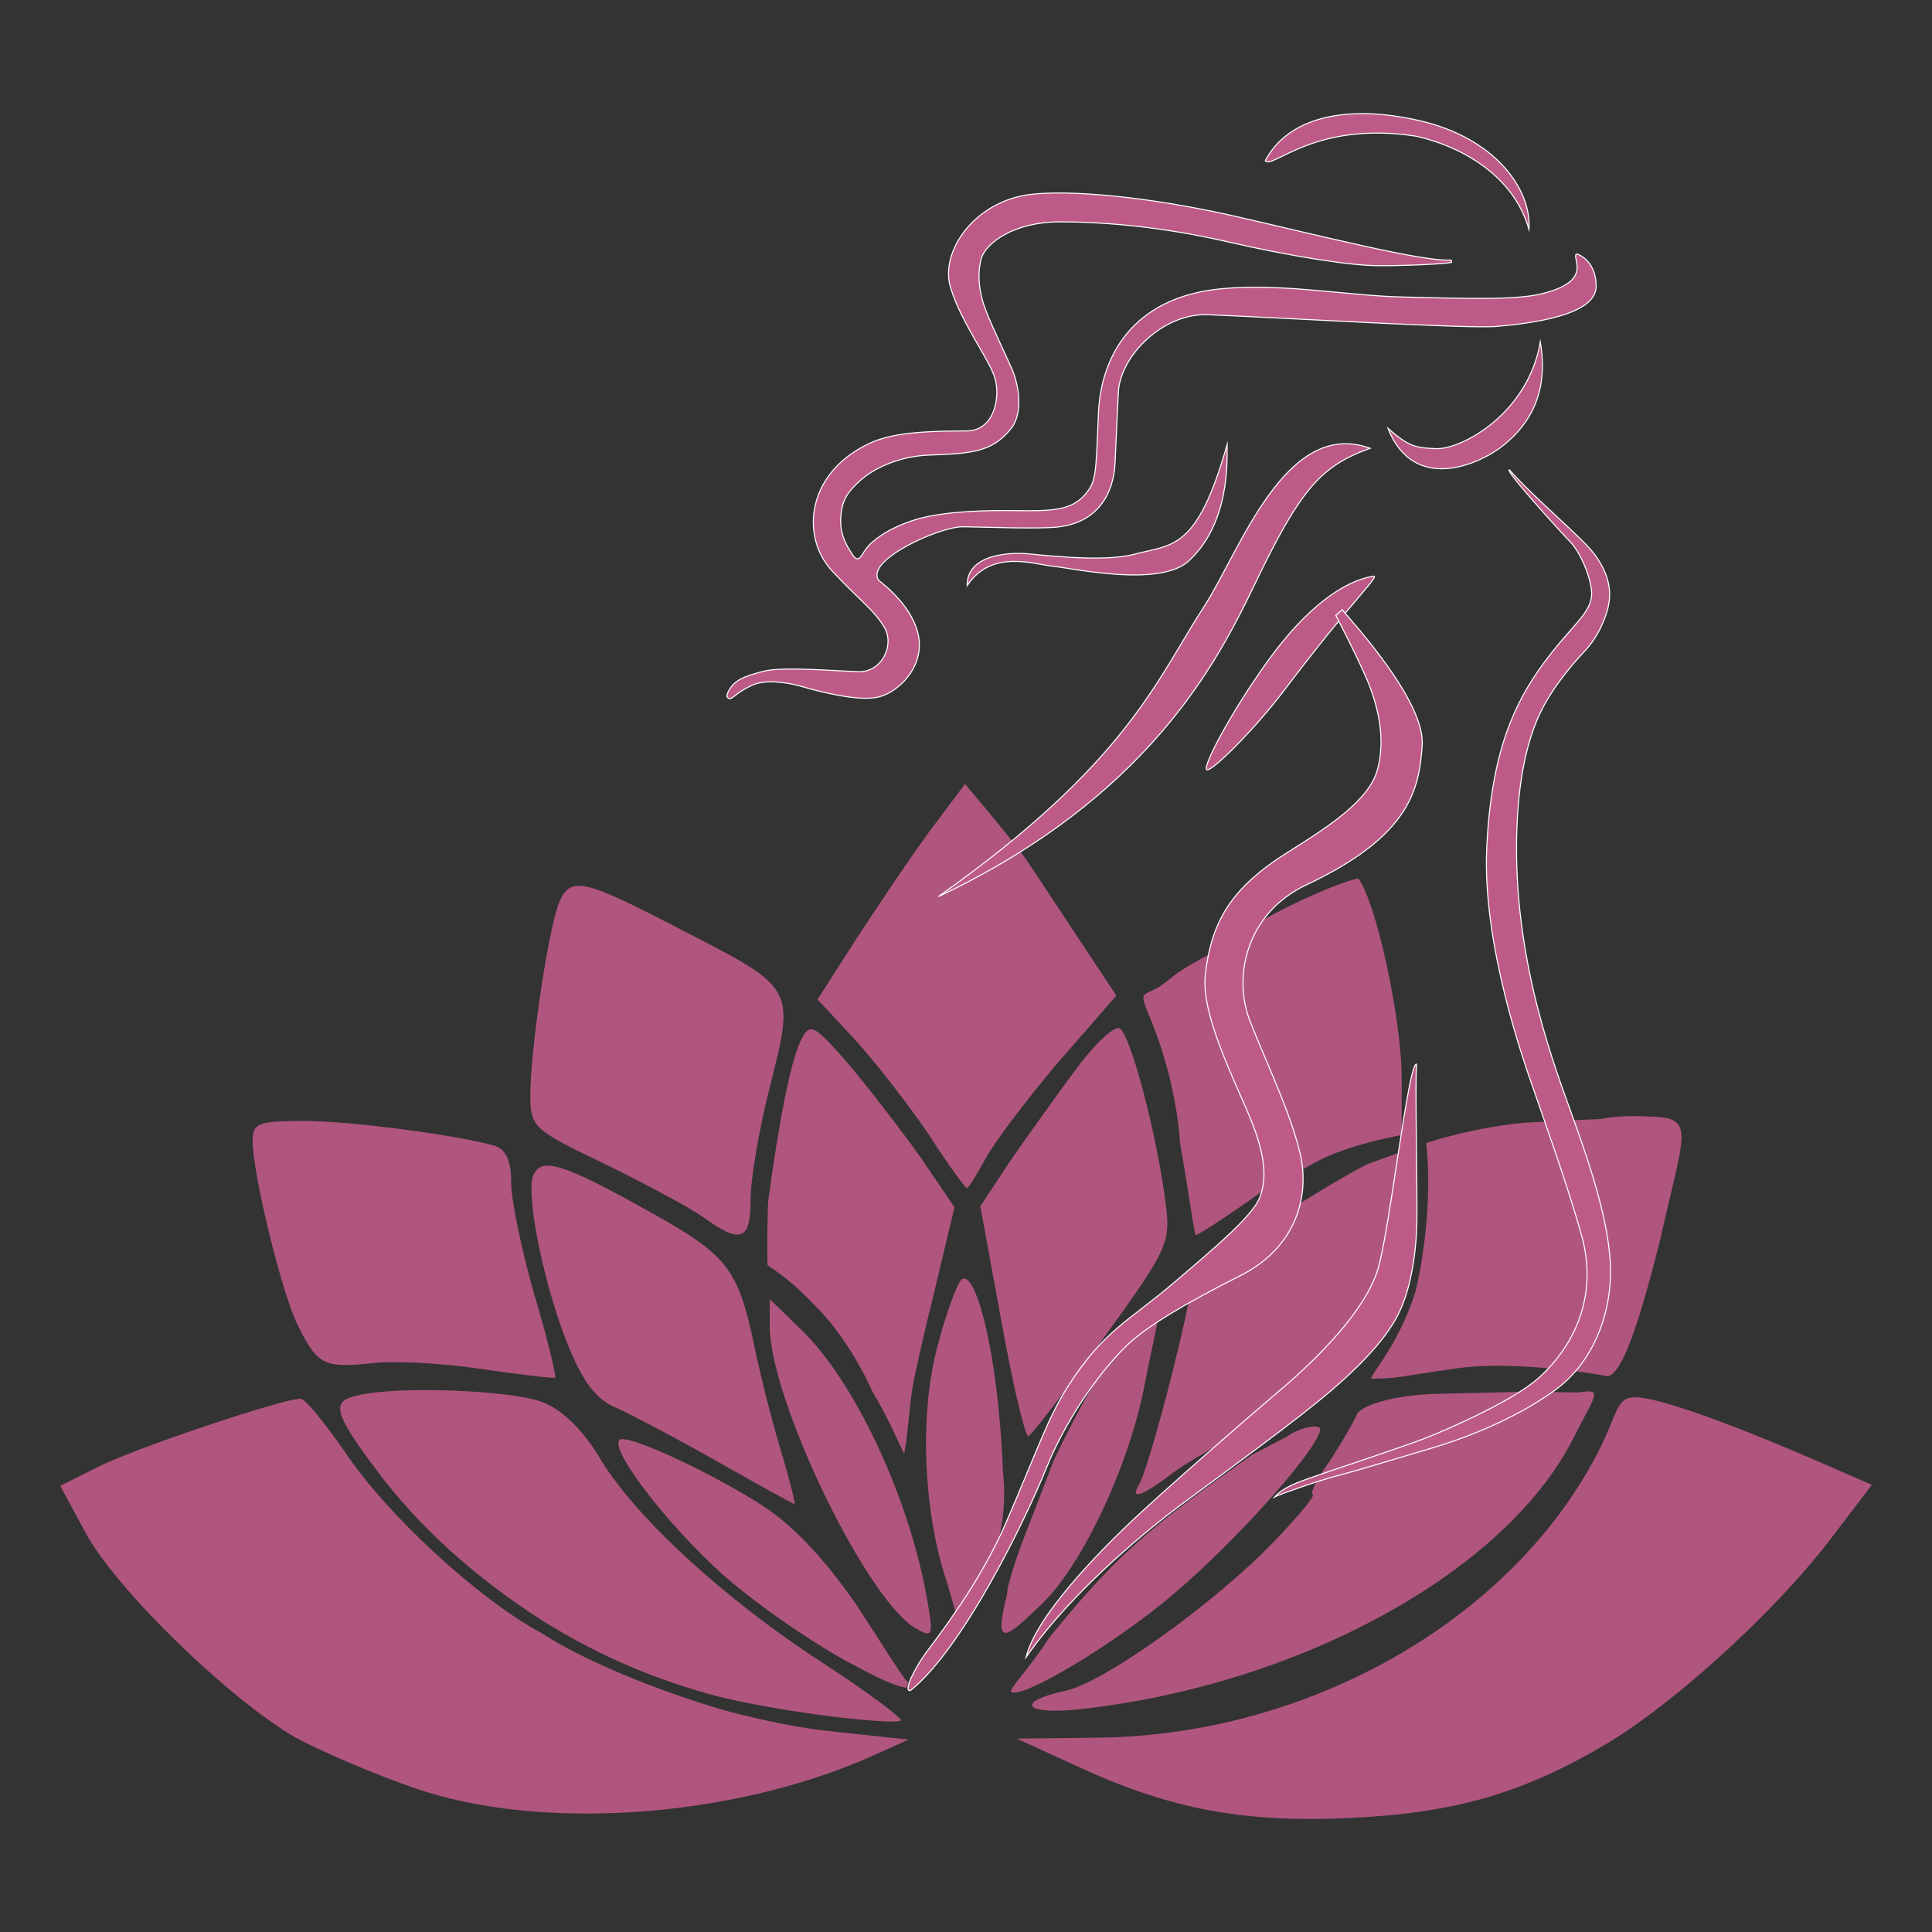
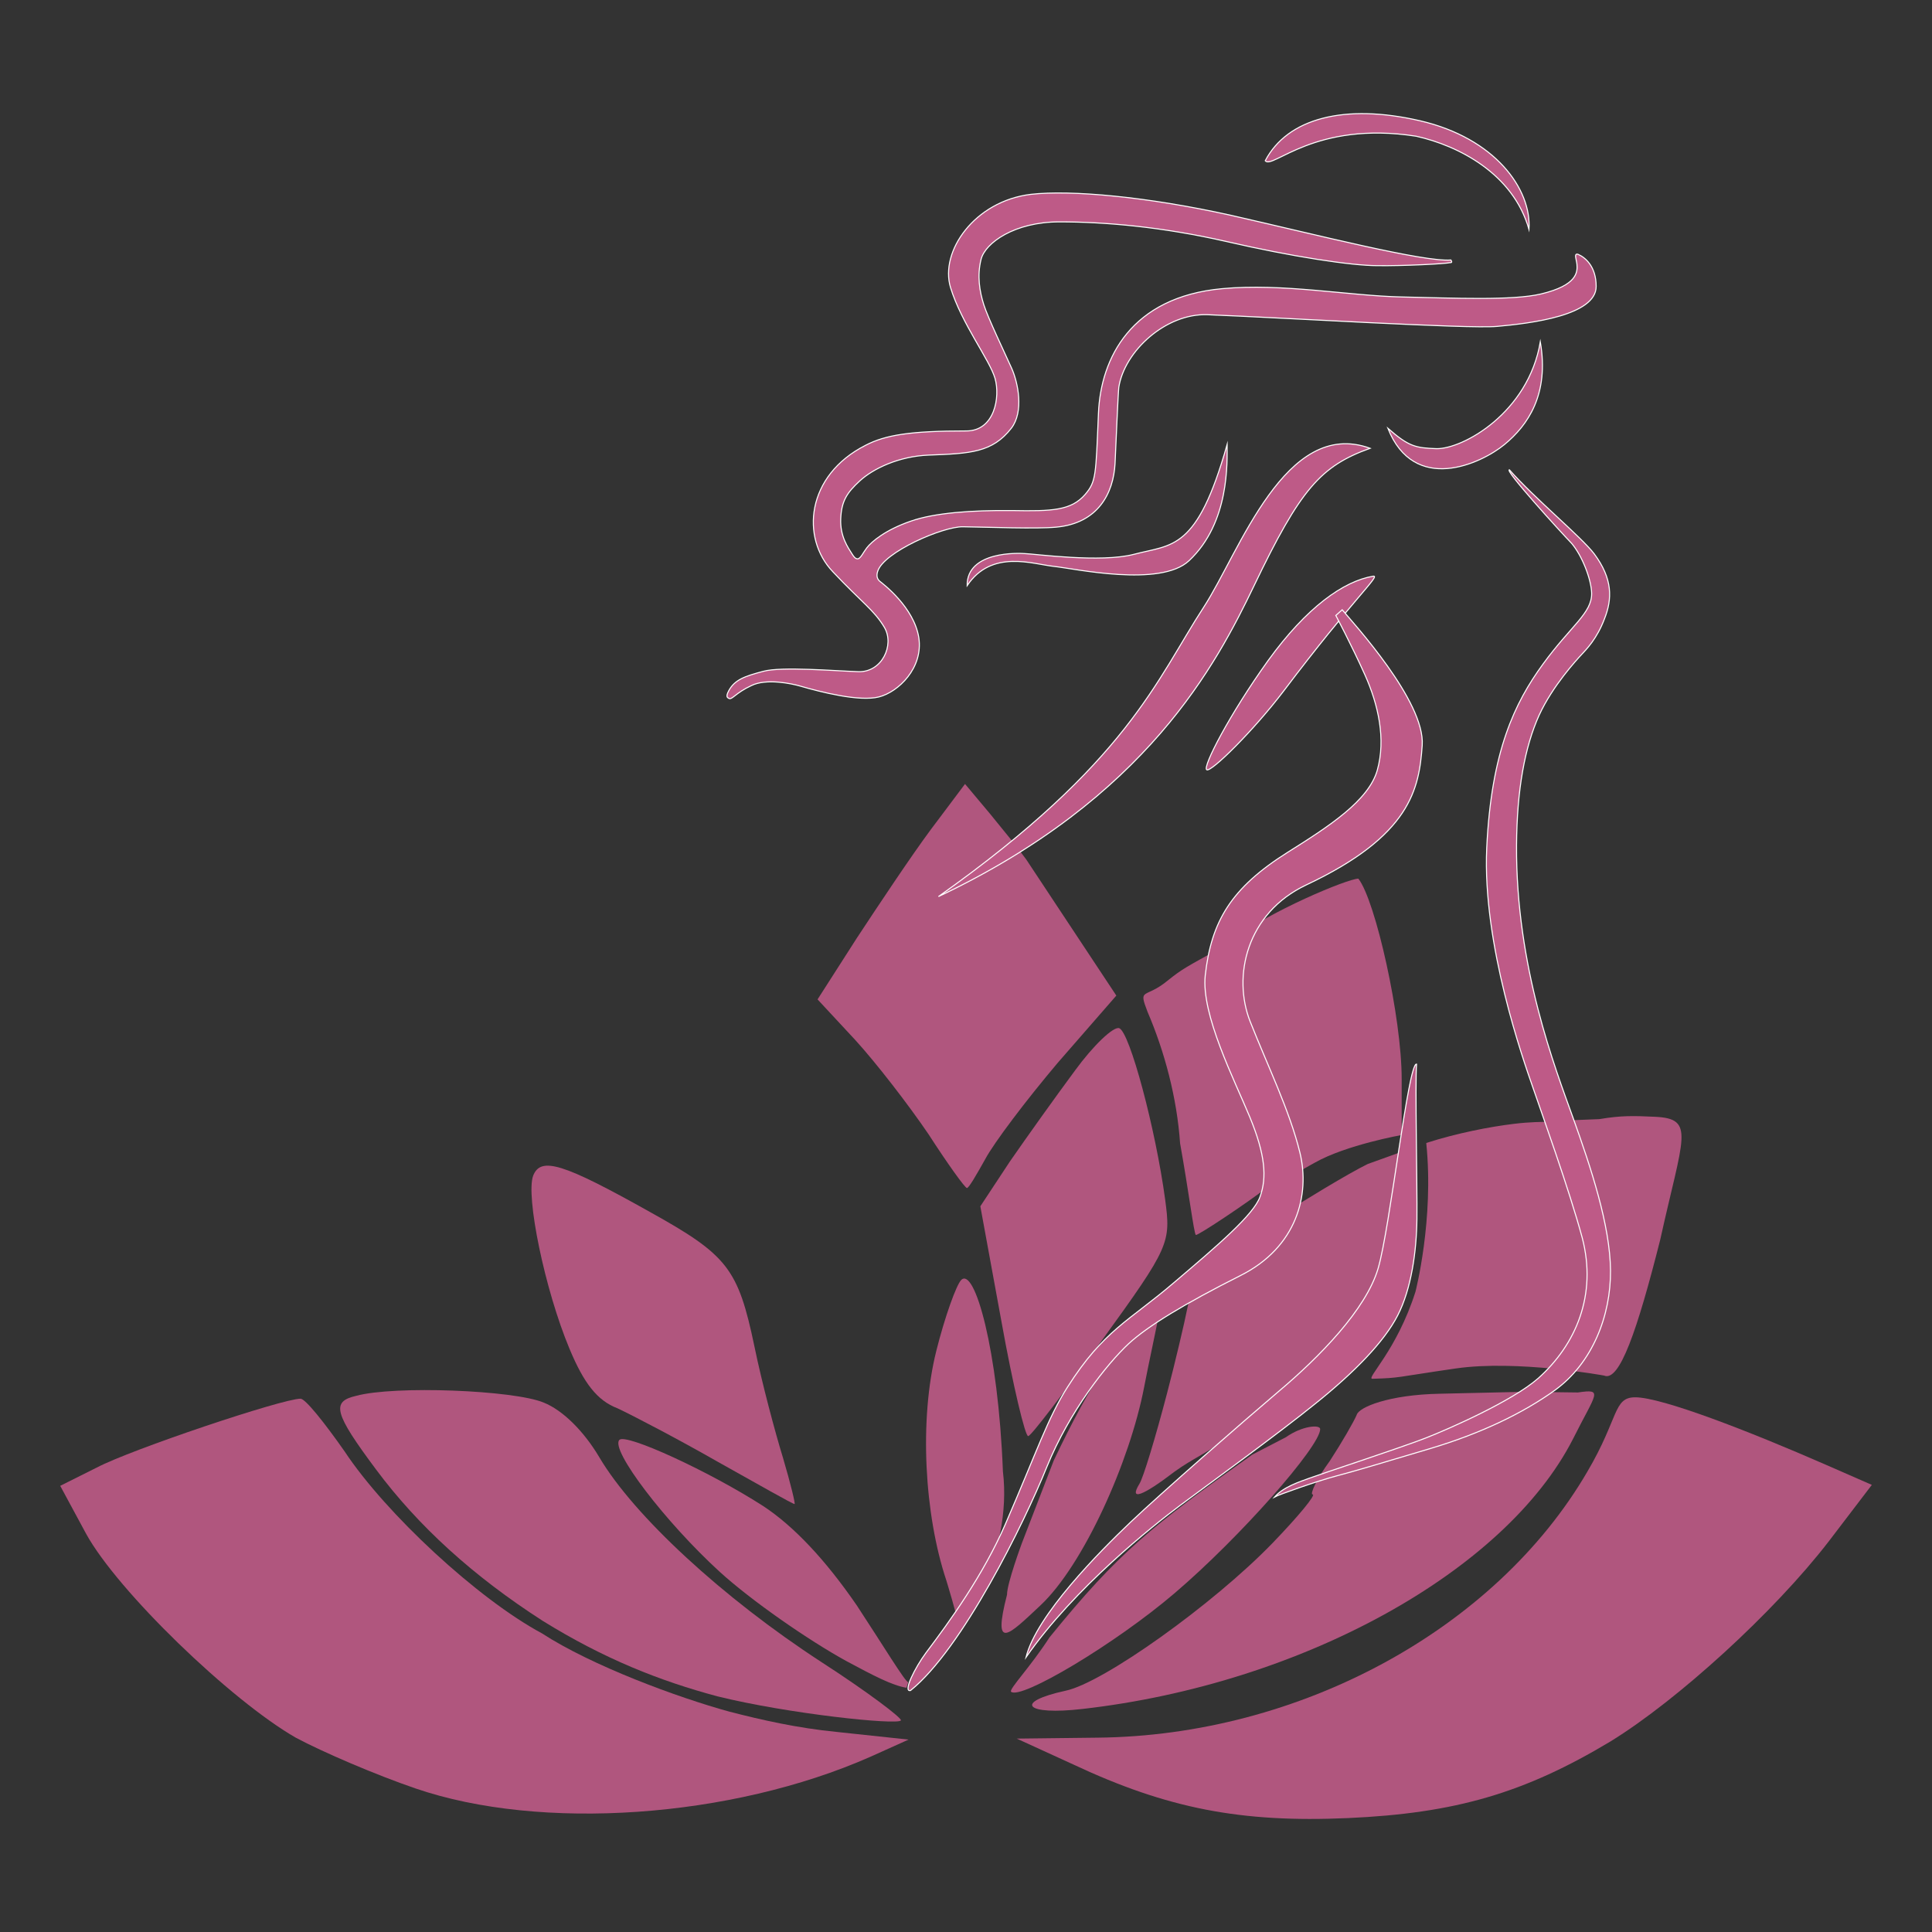
<svg xmlns="http://www.w3.org/2000/svg" version="1.1" x="0px" y="0px" viewBox="0 0 512 512" style="enable-background:new 0 0 512 512;" xml:space="preserve">
  <rect x="0" y="0" width="512" height="512" fill="#333333" stroke="none" />
  <style type="text/css">
	.st0{display:none;}
	.st1{display:inline;}
	.st2{opacity:0.9;fill:#BE5A87;}
	.st3{fill:#BE5A87;stroke:#FFFFFF;stroke-width:0.275;stroke-miterlimit:10;}
</style>
  <g id="Livello_1" class="st0">
    <path class="st1" d="M462,386c5.5,0,10-4.5,10-10s-4.5-10-10-10s-10,4.5-10,10S456.5,386,462,386z" />
    <path class="st1" d="M462,346c5.5,0,10-4.5,10-10v-80c0-5.5-4.5-10-10-10s-10,4.5-10,10v80C452,341.5,456.5,346,462,346z" />
-     <path class="st1" d="M10,366h10v136c0,5.5,4.5,10,10,10h452c16.5,0,30-13.5,30-30V110c0-5.5-4.5-10-10-10h-76V90   c0-49.6-40.4-90-90-90c-49.5,0-90,40.1-90,90v10h-76c-5.5,0-10,4.5-10,10v106c-9.8,7.4-16.6,18.1-19,30c-0.3,0-0.7-0.1-1-0.1   s-0.7,0-1,0c-4.6-22.8-24.8-40-49-40c-27.6,0-50,22.4-50,50c0,11.2,3.7,21.6,10,30H10c-5.5,0-10,4.5-10,10v60   C0,361.5,4.5,366,10,366z M40,366h50v126H40V366z M110,366h60v126h-60V366z M240,492c-21.4,0-26.6,0-50,0V366h50V492z M190,346v-40   h70v40H190z M190,286c-0.3,0-0.7,0-1,0c-1.5-7.2-4.5-14-9-20v-38.3c3.2-1.1,6.6-1.7,10-1.7c16.5,0,30,13.5,30,30S206.5,286,190,286   z M139.4,266l8.7,1.1c9.2,2.6,16.9,9.6,20.2,18.9h-56.5C115.9,274.4,126.7,266.2,139.4,266z M170,306v40h-60v-40H170z M482,492H260   v-40h232v30C492,487.5,487.5,492,482,492z M266,90c0-38.6,31.2-70,70-70c38.6,0,70,31.4,70,70v10H266V90z M246,120v46h-10   c-5.5,0-10,4.5-10,10s4.5,10,10,10h40c5.5,0,10-4.5,10-10s-4.5-10-10-10h-10v-46h140v46h-10c-5.5,0-10,4.5-10,10s4.5,10,10,10h40   c5.5,0,10-4.5,10-10s-4.5-10-10-10h-10v-46h66v312H260v-66h10c5.5,0,10-4.5,10-10v-60c0-5.5-4.5-10-10-10h-40   c6.3-8.4,10-18.8,10-30c0-27.6-22.4-50-50-50c-3.4,0-6.7,0.3-10,1v-87H246z M60,256c0-16.5,13.5-30,30-30   c14.6,0,26.8,10.5,29.5,24.4C104.9,257,94.3,270.3,91,286c-0.3,0-0.7,0-1,0C73.5,286,60,272.5,60,256z M20,306h70v40H20V306z" />
+     <path class="st1" d="M10,366h10c0,5.5,4.5,10,10,10h452c16.5,0,30-13.5,30-30V110c0-5.5-4.5-10-10-10h-76V90   c0-49.6-40.4-90-90-90c-49.5,0-90,40.1-90,90v10h-76c-5.5,0-10,4.5-10,10v106c-9.8,7.4-16.6,18.1-19,30c-0.3,0-0.7-0.1-1-0.1   s-0.7,0-1,0c-4.6-22.8-24.8-40-49-40c-27.6,0-50,22.4-50,50c0,11.2,3.7,21.6,10,30H10c-5.5,0-10,4.5-10,10v60   C0,361.5,4.5,366,10,366z M40,366h50v126H40V366z M110,366h60v126h-60V366z M240,492c-21.4,0-26.6,0-50,0V366h50V492z M190,346v-40   h70v40H190z M190,286c-0.3,0-0.7,0-1,0c-1.5-7.2-4.5-14-9-20v-38.3c3.2-1.1,6.6-1.7,10-1.7c16.5,0,30,13.5,30,30S206.5,286,190,286   z M139.4,266l8.7,1.1c9.2,2.6,16.9,9.6,20.2,18.9h-56.5C115.9,274.4,126.7,266.2,139.4,266z M170,306v40h-60v-40H170z M482,492H260   v-40h232v30C492,487.5,487.5,492,482,492z M266,90c0-38.6,31.2-70,70-70c38.6,0,70,31.4,70,70v10H266V90z M246,120v46h-10   c-5.5,0-10,4.5-10,10s4.5,10,10,10h40c5.5,0,10-4.5,10-10s-4.5-10-10-10h-10v-46h140v46h-10c-5.5,0-10,4.5-10,10s4.5,10,10,10h40   c5.5,0,10-4.5,10-10s-4.5-10-10-10h-10v-46h66v312H260v-66h10c5.5,0,10-4.5,10-10v-60c0-5.5-4.5-10-10-10h-40   c6.3-8.4,10-18.8,10-30c0-27.6-22.4-50-50-50c-3.4,0-6.7,0.3-10,1v-87H246z M60,256c0-16.5,13.5-30,30-30   c14.6,0,26.8,10.5,29.5,24.4C104.9,257,94.3,270.3,91,286c-0.3,0-0.7,0-1,0C73.5,286,60,272.5,60,256z M20,306h70v40H20V306z" />
  </g>
  <g id="Livello_2">
    <g>
      <g transform="translate(0,224) scale(0.1,-0.1)">
        <path class="st2" d="M2689.4,2.5l-66,81.2l-66,78.7l-91.4-121.8c-50.8-68.5-137-197.9-195.4-286.7l-104-162.4l99-106.6     c55.8-60.9,142.1-172.6,195.4-251.2c50.8-78.7,96.4-142.1,101.5-142.1c5.1,0,25.4,35.5,48.2,76.1     c22.8,43.1,109.1,157.3,192.9,256.3l154.8,177.6l-119.3,180.2L2719.9-38.1L2689.4,2.5z" />
        <path class="st2" d="M3484.5-841.1c83.1,47.1,230.1,73.2,230.1,73.2v148.7c0,162.4-69.1,472.4-114.8,530.7     c-27.3,0-235.6-85.5-342.2-167.4l-19.8-14.9c-95.8-52.8-104.3-56.7-142.4-87.1c-60.9-50.8-79.7-17.4-54.4-83.3     c45.5-106,78.1-228.5,86.4-349c22.8-126.9,36.5-237.5,41.6-242.6c5.1-2.5,140.8,88,189,126.1     C3358-906.8,3401.4-888.2,3484.5-841.1z M2406.8-2217.9c-7.6,0-67.5,99-136,203.1c-83.7,121.8-167.5,210.6-248.7,263.9     c-142.1,91.4-362.9,192.9-380.6,175.1c-25.4-25.4,121.8-218.2,266.4-350.2c83.7-76.1,233.5-180.2,335-236     c73.3-39.3,121.4-64.5,159.3-70.8L2406.8-2217.9z M2657.8-1659c-12.3,321.6-75,542.5-110.5,506.9c-12.7-12.7-43.1-96.4-66-187.8     c-45.7-182.7-31.8-433.4,26.6-608.5c0,0,26.9-87.7,32.5-118.3C2543.2-2082.3,2684.7-1882.4,2657.8-1659 M3318.4-1615.1     c-267.1-190.4-352.1-256.2-537.3-484.4c-50.8-78.7-106.9-136.1-101.8-143.7c25.4-22.8,276.6,126.9,433.9,261.4     c172.6,147.2,385.4,388.8,385.4,434.5c0,12.7-47.8,9-90.9-21.5 M3816.8-1453.5c-137-2.5-216.4-36-221.5-56.3     c-7.6-17.8-38.1-71.1-71.1-121.8c-35.5-48.2-53.3-88.8-45.7-88.8c10.2,0-38.1-58.4-106.6-129.4     c-157.3-162.4-449.1-370.5-548.1-390.8c-139.6-30.5-106.6-66,45.7-48.2c578.6,66,1119.1,362.9,1299.2,715.6     c60.9,121.8,82,133.1,12.8,123l-140.8,1.8 M3601.1-1276.2c73.2,101.7,110.3,276.5,112.9,463.6l-89.3-32.1     c-104-50.8-455.3-278-455.3-278l-23.3-106.4c-5.6-29.8-33.7-149.4-53.1-222.4c-30.5-116.7-63.4-225.8-73.6-241.1     c-27.9-45.7,7.6-33,93.9,33c45.7,33,88.6,51.1,120,76.7l140.3,88.8C3444.5-1425.9,3527.9-1377.9,3601.1-1276.2z M3751.1-1183.3     c-49.6-156.2-132.7-231.1-114.1-230.6c74.4,2.1,58.3,3.7,220.7,27.3c162.4,23.6,393.3-18.8,393.3-18.8     c40.6-17.8,87.8,118.8,148.7,359.8c60.5,273.9,94,321-13.8,326c-55.8,2.6-89.3,3.7-147.5-6.2l-91.7-3.7c0-7.6-52.1,1.2-133.9-8.7     c-65.5-7.9-151.3-24.6-233.1-50.8C3800.7-992.3,3751.1-1183.3,3751.1-1183.3z M3443.8-1464.9 M2668.7-1986.1     c-39.2-152.4,4.4-107.3,88-28.9c114.2,106.6,237.2,380.7,275.3,578.6c11.1,58.7,35.2,168.2,37.7,186.4c2.5,18.2-0.5,22.7-4.1,32     c-88.3-70.7-176.5-209.1-272.9-412.1l-84.8-219.9C2707.9-1850,2668.4-1956.8,2668.7-1986.1z" />
-         <path class="st2" d="M1481.5-152.3c-27.9-68.5-76.1-388.2-76.1-510c0-83.7,7.6-91.4,192.9-180.2     c104-50.8,223.3-114.2,263.9-142.1c101.5-73.6,126.9-63.4,126.9,45.7c0,53.3,22.8,190.3,53.3,307     c63.4,253.8,63.4,253.8-228.4,403.5C1542.4-86.3,1512-81.2,1481.5-152.3z" />
-         <path class="st2" d="M2123.5-515.2c-27.9-53.3-60.1-220.5-88.1-431.1c-1.5-42.8-2.9-114.5-1.4-166.7c42-28.3,72.1-50.3,129-110.1     c55.8-55.8,111.1-140,150-226.8c43.7-72.4,65.9-129.7,83.3-162.3c10.1,53.6,11.6,108,21.7,173.2c4.3,27.6,27.8,134.6,58.2,256.4     l53.3,223.3l-91.4,134.5c-50.8,71.1-137,182.7-190.3,246.1C2156.5-474.6,2146.4-469.5,2123.5-515.2z" />
        <path class="st2" d="M2849.3-596.4c-50.8-68.5-126.9-175.1-172.6-241.1l-78.7-119.3l55.8-304.5c30.5-170,63.4-307,71.1-304.5     c7.6,0,93.9,114.2,195.4,253.8c180.2,248.7,182.7,258.8,167.5,373c-25.4,187.8-93.9,444.1-121.8,454.2     C2950.8-479.6,2897.5-530.4,2849.3-596.4z" />
-         <path class="st2" d="M669.5-784.1c0-86.3,78.7-411.1,121.8-492.3c50.8-101.5,68.5-109.1,192.9-96.4c58.4,7.6,190.3,0,291.8-15.2     c104-15.2,190.3-25.4,195.4-22.8c2.5,5.1-20.3,104-55.8,220.8c-33,116.7-60.9,248.7-60.9,294.4c0,58.4-12.7,88.8-43.1,99     c-96.4,27.9-380.6,66-507.5,66C684.8-730.9,669.5-735.9,669.5-784.1z" />
        <path class="st2" d="M1413-875.5c-20.3-53.3,30.5-302,96.4-459.3c38.1-91.4,73.6-137,126.9-157.3     c38.1-17.8,159.9-81.2,266.4-142.1c109.1-60.9,197.9-111.7,203-111.7c2.5,0-10.2,53.3-30.5,121.8c-20.3,66-55.8,197.9-76.1,296.9     c-43.1,205.5-71.1,241.1-276.6,355.3C1491.7-842.5,1433.3-824.7,1413-875.5z" />
-         <path class="st2" d="M2039.8-1273.9c0-192.9,251.2-715.6,383.2-799.3c48.2-27.9,50.8-25.4,35.5,66     c-45.7,271.5-190.3,581.1-332.4,720.7l-86.3,83.7V-1273.9z" />
        <path class="st2" d="M1901.3-2255.5c187.5-46.3,476-76.6,486.1-63.9c5.1,5.1-88.8,76.1-210.6,154.8     c-261.4,170-497.4,388.2-588.7,543c-40.6,68.5-96.4,124.3-147.2,144.6c-78.7,33-395.9,45.7-497.4,17.8     c-66-15.2-58.4-45.7,53.3-195.4s256.3-281.7,441.5-400.9C1601.5-2156.6,1749.1-2214.7,1901.3-2255.5z" />
        <path class="st2" d="M1435.9-2088.4c-170,91.4-413.6,317.2-522.7,482.1c-53.3,76.1-104,139.6-116.7,139.6     c-48.2,0-449.1-134.5-540.5-182.7l-96.4-48.2l68.5-126.9c83.7-152.3,383.2-441.5,555.7-540.5c71.1-38.1,213.2-99,317.2-134.5     c332.4-114.2,837.4-78.7,1205.3,83.7l101.5,45.7l-190.3,20.3c-104,10.2-198.9,31.6-284.6,53.8     C1796.2-2258.6,1568.6-2174.6,1435.9-2088.4z" />
        <path class="st2" d="M4206.9-1659.6c-243.6-418.7-763.8-700.4-1299.2-705.4l-213.2-2.5l149.7-68.5     c248.7-116.7,444.1-154.8,728.3-142.1s466.9,66,695.3,203c177.6,109.1,433.9,342.6,578.6,530.3l114.2,149.7l-121.8,53.3     c-203,88.8-434.3,178.8-505.3,178.8C4275-1463,4290.6-1517.5,4206.9-1659.6z" />
      </g>
      <g>
        <g>
          <path class="st3" d="M405.2,60.8c0.7-10.7-9-24.2-28.9-28.8c-19.9-4.6-35.1-0.7-41,10.6c1.9,2.4,13.1-10.7,40-6.5      C386.5,38.6,401,46,405.2,60.8z" />
          <path class="st3" d="M404.4,53.2" />
          <path class="st3" d="M377.3,36.7" />
          <path class="st3" d="M375.9,37.5" />
          <path class="st3" d="M384.5,68.9c-7.1,0.6-35.7-6.7-58.1-11.8c-22.4-5-42.7-6.8-53.2-5.6c-15,1.8-24.2,15.2-21.3,24.7      s10.4,19.2,11.8,24.1c1.4,4.9-0.1,13.9-7.6,13.9c-15,0-21.5,1.1-26.7,3.8c-15.8,8-17.2,24.6-8.7,33.5      c7.7,8.2,10.9,10.1,13.7,14.8c2.7,4.7-0.7,11.9-6.9,11.7c-6.3-0.2-20.3-1.4-25.2-0.1s-7.6,2.2-9.2,5.2c-0.9,1.7-0.2,1.8,0.1,2      c0.8,0.4,1.8-1.5,5.9-3.4c4-2,10.8-0.5,12.9,0.1c5.5,1.6,15.7,4.2,20.9,2.9c5.2-1.3,11.8-7.7,10.6-15.7      c-1.3-8.1-9.4-14.2-10.4-15c-0.8-0.7-0.8-1.7-0.5-2.6c1.6-5.1,17.3-11.9,22.6-11.8c7.3,0.1,19.2,0.6,24.7,0.1      c11.1-1,15.2-9,15.6-16.9c0.2-4.2,0.8-18.6,1-20.2c1.5-9.5,12.4-19.6,23.5-19.2c20.2,0.8,69.1,3.8,76.7,3.1      c9-0.8,26.3-2.9,26.3-10.6c0-5.3-2.9-7.7-4.8-8.5c-1.2-0.4-0.4,1.5-0.3,2.6c0.2,2.1,0.1,5.6-9.5,7.9c-7.6,1.8-22.9,1.1-36.9,0.8      c-14-0.3-31.5-3.7-47.6-2.2c-24.2,2.2-32.2,18.5-32.8,33c-0.7,16.5-0.6,18.1-3.5,21.5c-3.7,4.3-8.7,4.5-19.4,4.3      c-10.7-0.1-20.5,0.6-26.8,2.8c-6.7,2.3-10.4,5.4-11.7,7.1c-1,1.3-1.6,2.8-2.4,2.9c-0.6,0-1-0.5-1.5-1.3c-1-1.6-3.2-4.6-3-9.3      c0.2-4.7,1.6-6.9,5.1-10.1s10.3-6.5,18.3-6.8c11-0.4,16.8-0.7,21.8-7.1c3.4-4.4,1.8-12.1,0.1-15.9c-1.7-3.8-6.3-13.4-7.4-16.9      c-1.1-3.5-1.8-7.6-0.7-12c1.1-4.3,8.8-9.9,20.8-9.9s27.1,1.3,44.2,5.2c17.3,4,33.1,6.4,40,6.4c6.9,0.1,18.3-0.5,19.3-0.8      C385.1,69.7,384.5,68.9,384.5,68.9z" />
          <path class="st3" d="M408.2,90.6c2.4,13.9-3.3,22.1-9.5,27.2c-6.2,5.1-23.9,13.3-30.9-4.3c5.6,4.9,7.4,5.2,12.9,5.4      C387.7,119,405,109.4,408.2,90.6z" />
          <path class="st3" d="M325.2,117.8c0,4.6,0.7,20.7-10.1,30.8c-7.6,7.1-30.2,2.1-35.8,1.5c-5.6-0.6-16.5-4.6-23,5.1      c-0.1-9.3,13.9-8.6,15.2-8.5c2.9,0.1,20.2,2.5,29,0.2C310.7,144.2,317.2,146.1,325.2,117.8z" />
          <path class="st3" d="M363.1,118.8c-13.1,4.7-18.5,10.8-30.8,36.5c-9.9,20.6-28.3,56.1-83.6,82.3c50.2-35.5,57.9-57.7,70.3-76.7      C328.5,146.3,340.6,110.6,363.1,118.8z" />
          <path class="st3" d="M363.9,152.7c-7.8,1.3-17.6,8.2-27.8,22.3c-10.2,14.2-17.5,28.3-16.3,29s12.5-10.5,20.4-20.9      C358.8,158.5,366,152.4,363.9,152.7z" />
          <path class="st3" d="M366.9,149.3" />
          <path class="st3" d="M355.7,161.6c3,3.6,22,24.3,21.2,35.9c-0.8,11.6-3.1,24-30.7,37c-15.9,7.5-19.6,24.3-14.9,36.2      s10.5,23.7,13.2,34.8s-0.8,25-15.7,32.5s-24.6,13.4-29.7,18.1c-5.7,5.3-15.7,17.9-21.7,32.7c-6,14.9-22.4,48.2-36.1,59.2      c-2.1,0.5,1.2-6.1,4.1-10c6.4-8.5,15.1-20.5,21-34c8.5-19.6,11.3-28.3,16.5-36.4c9.6-15.1,16.3-17.5,28.1-27.6      c11.9-10.1,21.2-18.1,22.9-22.8c1.9-5.1,1.4-11.3-2.7-21.2s-12.9-27.1-11.8-37.5c1.6-14.4,6.9-23.2,21.8-32.6      c11-6.9,21.5-13.7,23.8-21.8c2.3-8.2,0.3-17.3-3.3-25.3s-7.7-15.7-7.7-15.7L355.7,161.6z" />
          <path class="st3" d="M375.4,282c-0.4,5.1,0.2,32.3,0.1,41c-0.1,8.7-1.5,18.6-5.1,25.6c-3.6,7-11.4,15-21.6,23.2      c-10.1,8.2-28.9,21.8-36,27.1c-7.1,5.3-28.1,21.9-40.9,40.3c2.8-11.2,19.5-28,27.7-35.8s30.1-26.9,39.3-34.7      c10.8-9.1,23.1-21.7,26.3-32.5S373.2,281.6,375.4,282z" />
          <path class="st3" d="M400,124.5c6.6,7.5,19.2,17.9,22.5,22.3c4.9,6.6,4.8,11.9,2.7,17.2c-2,5.3-4.8,8.1-6.1,9.5      c-1.3,1.4-7.6,8.2-11.2,16c-3.8,8.4-5.9,19.7-6,34.5c-0.2,32.3,10.3,59.2,15,72.3s9.8,28.4,9.9,40.4s-4.8,24.5-14.7,31.7      c-8.5,6.1-19.5,11.4-32.8,15.4c-13.4,4-19.7,5.9-25,7.3s-15.4,5-16.5,5.6c2.4-2.7,6.6-4,9.3-5s24.3-8.1,30.7-10.6      s23.1-9.9,29.8-15.8c10-8.9,15.7-22.1,11.7-37.3c-3.4-12.6-10.7-32.9-13.1-39.9c-2.4-6.9-13.4-37.8-12.2-63.4      s7.4-38.4,14.9-48.7c7.5-10.3,13-13.5,12.9-18.8c-0.1-3.7-2.5-9.9-5.3-13.2C413.5,140.9,398.6,124.5,400,124.5z" />
        </g>
      </g>
    </g>
  </g>
</svg>